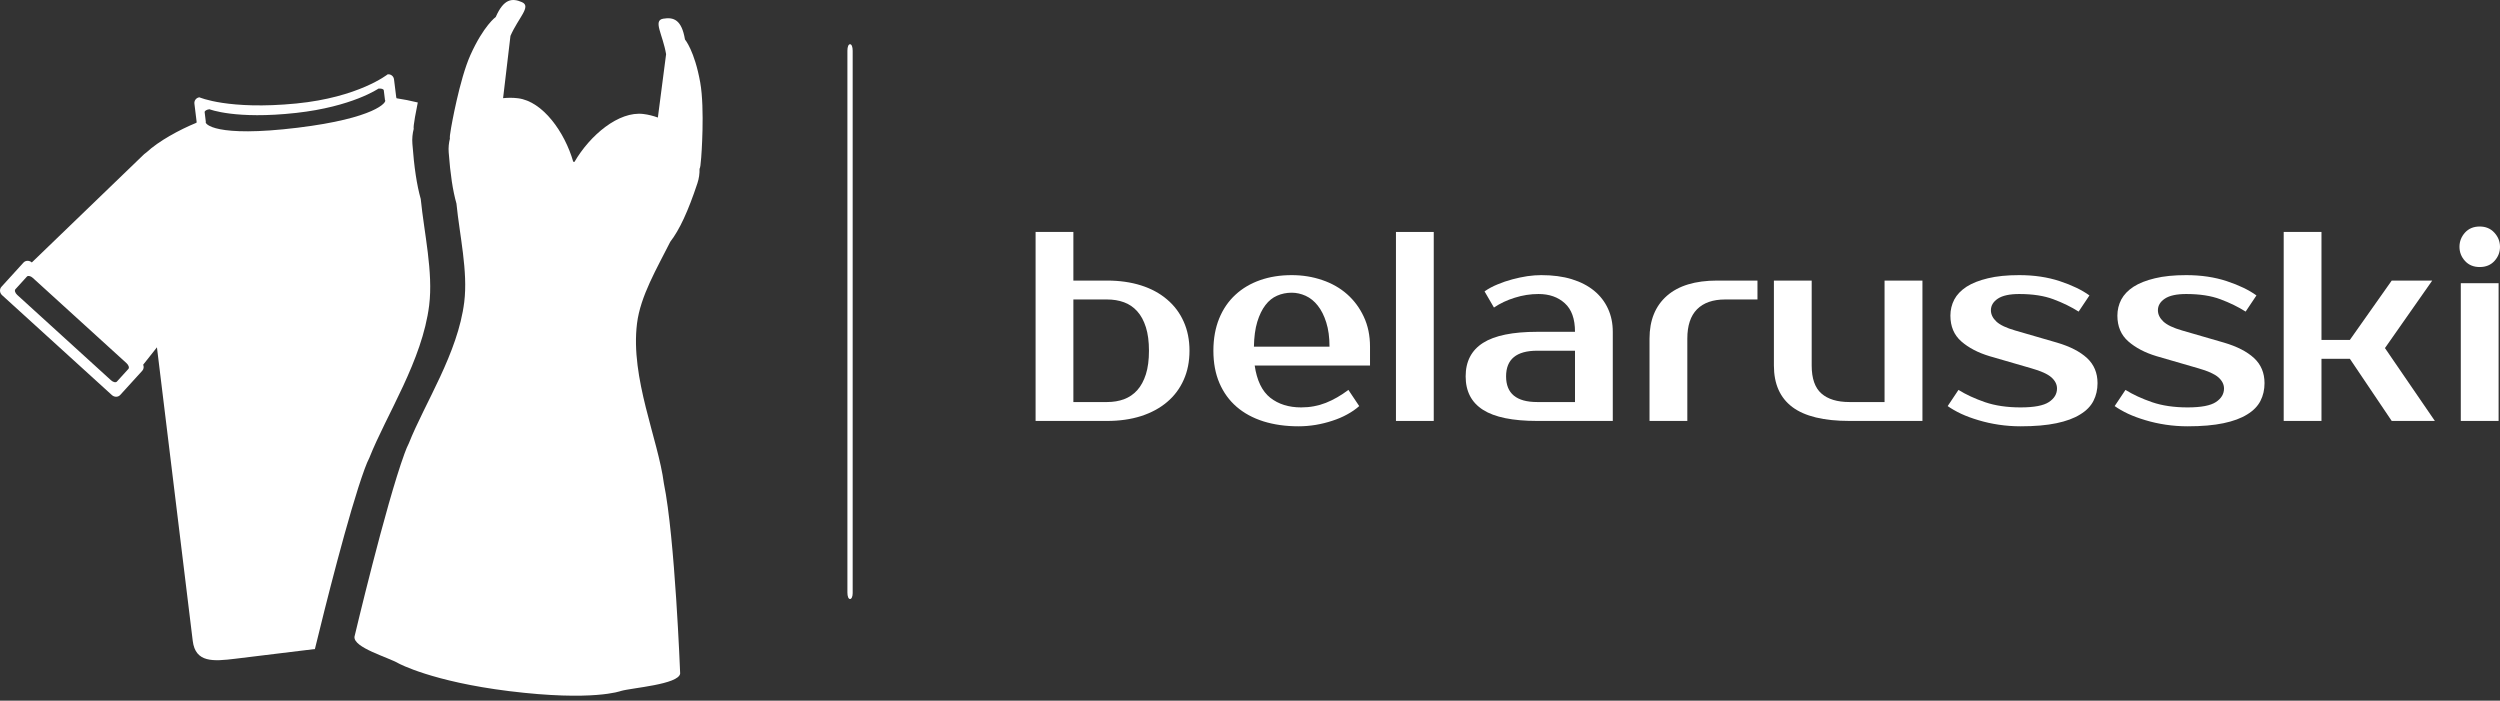
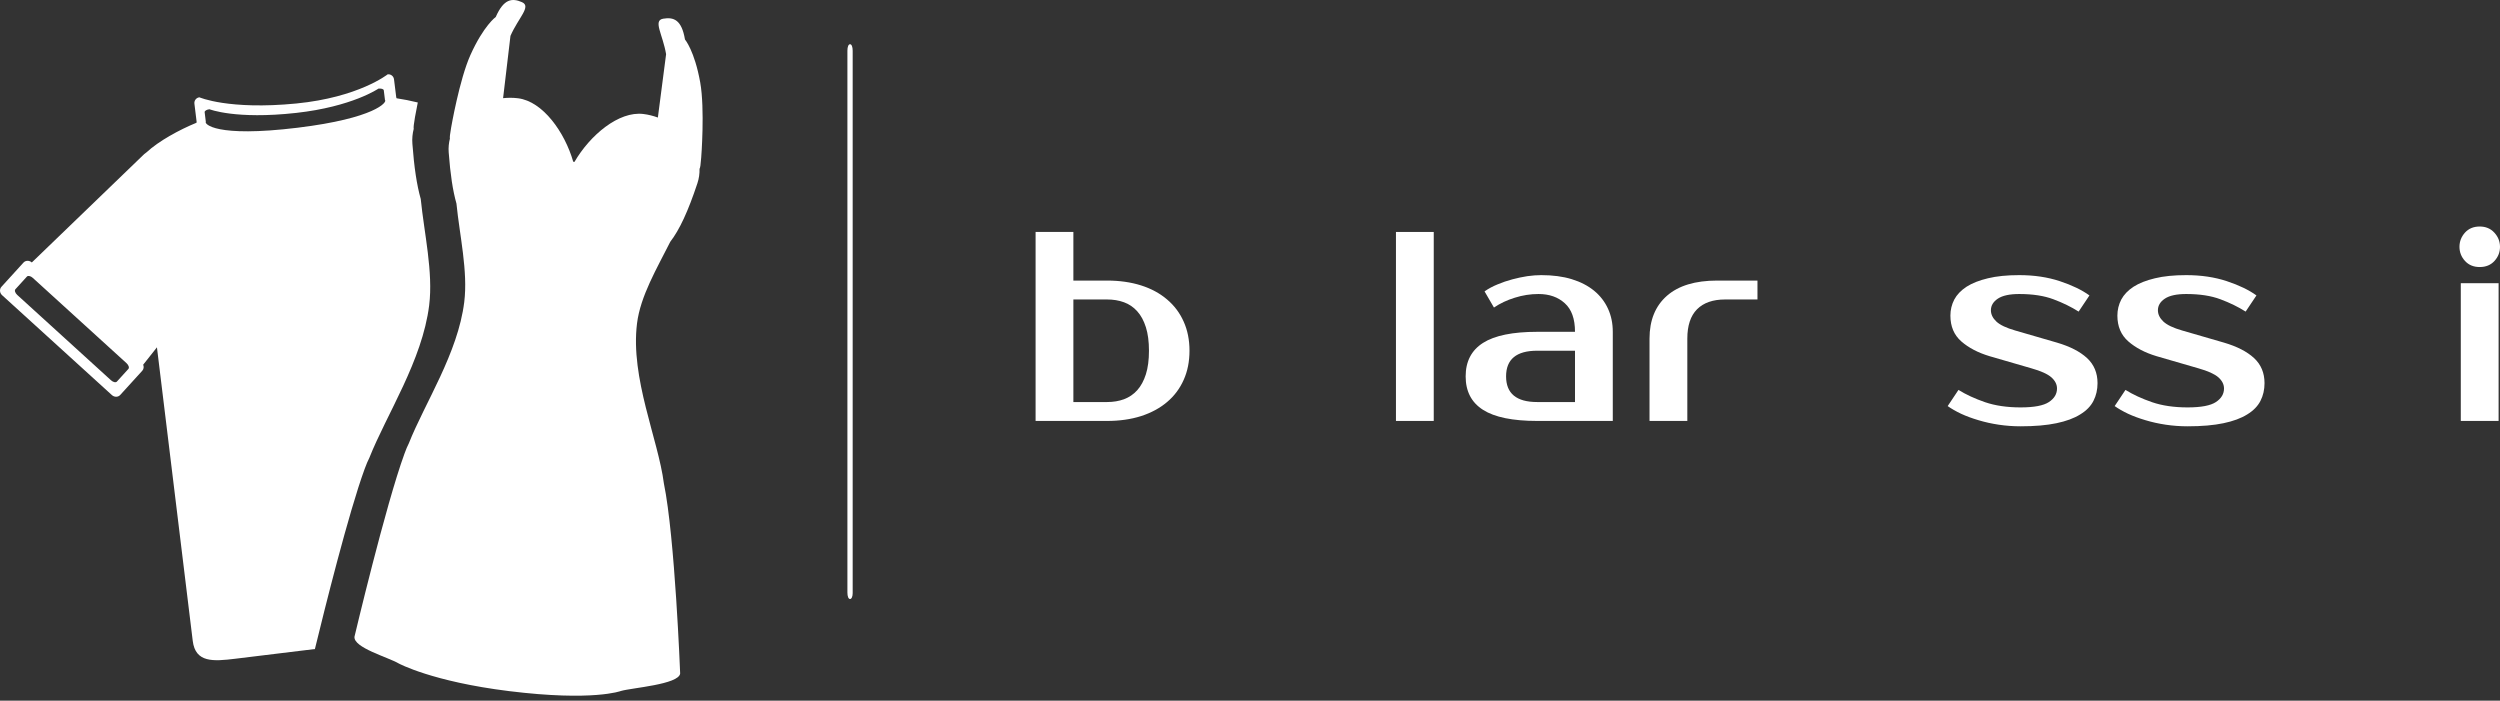
<svg xmlns="http://www.w3.org/2000/svg" width="157" height="44" viewBox="0 0 157 44" fill="none">
  <rect x="0" y="0" width="157" height="44" fill="#333333" stroke="none" />
  <path d="M53.548 37.251V3.185C53.548 2.94 53.482 2.777 53.382 2.777C53.283 2.777 53.217 2.94 53.217 3.185V37.21C53.217 37.455 53.283 37.619 53.382 37.619C53.482 37.619 53.548 37.455 53.548 37.251Z" fill="white" />
  <path d="M67.408 25.248H69.528C69.914 25.248 70.267 25.189 70.588 25.072C70.911 24.95 71.189 24.761 71.421 24.503C71.653 24.242 71.833 23.909 71.962 23.504C72.091 23.096 72.155 22.602 72.155 22.025C72.155 21.451 72.091 20.959 71.962 20.551C71.833 20.142 71.653 19.809 71.421 19.552C71.189 19.291 70.911 19.101 70.588 18.983C70.267 18.866 69.914 18.807 69.528 18.807H67.408V25.248ZM69.528 26.435H65.035V14.567H67.408V17.62H69.528C70.308 17.62 71.018 17.721 71.658 17.923C72.295 18.126 72.84 18.42 73.292 18.807C73.745 19.189 74.093 19.653 74.335 20.198C74.578 20.738 74.7 21.348 74.7 22.025C74.7 22.705 74.578 23.316 74.335 23.857C74.093 24.402 73.745 24.866 73.292 25.248C72.84 25.631 72.295 25.925 71.658 26.131C71.018 26.334 70.308 26.435 69.528 26.435Z" fill="white" />
-   <path d="M81.715 25.585C82.267 25.585 82.784 25.489 83.266 25.298C83.745 25.107 84.216 24.836 84.68 24.486L85.359 25.502C85.145 25.694 84.893 25.868 84.602 26.026C84.315 26.185 84.004 26.317 83.669 26.424C83.338 26.534 82.99 26.621 82.626 26.683C82.266 26.742 81.905 26.772 81.544 26.772C80.742 26.772 80.01 26.669 79.347 26.463C78.685 26.253 78.122 25.947 77.658 25.546C77.195 25.145 76.836 24.65 76.582 24.061C76.328 23.473 76.201 22.794 76.201 22.025C76.201 21.27 76.323 20.595 76.565 19.999C76.808 19.406 77.149 18.91 77.587 18.509C78.021 18.107 78.538 17.802 79.138 17.592C79.734 17.383 80.394 17.278 81.119 17.278C81.796 17.278 82.435 17.381 83.035 17.587C83.634 17.789 84.155 18.085 84.597 18.475C85.038 18.866 85.388 19.337 85.645 19.889C85.907 20.444 86.037 21.072 86.037 21.771V22.957H78.795C78.932 23.896 79.257 24.569 79.772 24.978C80.288 25.383 80.935 25.585 81.715 25.585ZM81.119 18.382C80.792 18.382 80.486 18.444 80.203 18.569C79.92 18.691 79.675 18.888 79.469 19.16C79.259 19.432 79.088 19.784 78.956 20.214C78.827 20.641 78.757 21.16 78.746 21.771H83.493C83.493 21.186 83.425 20.678 83.288 20.247C83.152 19.817 82.974 19.463 82.753 19.188C82.536 18.912 82.282 18.707 81.991 18.575C81.704 18.446 81.414 18.382 81.119 18.382Z" fill="white" />
  <path d="M90.039 14.567V26.435H87.666V14.567H90.039Z" fill="white" />
  <path d="M94.582 23.636C94.582 24.711 95.233 25.248 96.536 25.248H98.91V22.025H96.536C95.233 22.025 94.582 22.562 94.582 23.636ZM96.536 20.838H98.91C98.91 20.025 98.696 19.427 98.269 19.044C97.846 18.658 97.296 18.464 96.619 18.464C96.111 18.464 95.614 18.542 95.129 18.696C94.639 18.847 94.203 19.053 93.82 19.314L93.23 18.299C93.476 18.126 93.75 17.979 94.052 17.857C94.35 17.732 94.657 17.627 94.974 17.543C95.29 17.458 95.603 17.392 95.912 17.344C96.225 17.3 96.518 17.278 96.79 17.278C97.511 17.278 98.15 17.362 98.705 17.532C99.257 17.701 99.727 17.944 100.113 18.26C100.496 18.577 100.786 18.954 100.985 19.392C101.184 19.826 101.283 20.308 101.283 20.838V26.435H96.536C94.998 26.435 93.865 26.203 93.136 25.739C92.407 25.276 92.043 24.575 92.043 23.636C92.043 22.698 92.407 21.997 93.136 21.533C93.865 21.07 94.998 20.838 96.536 20.838Z" fill="white" />
  <path d="M110.369 17.62V18.807H108.337C107.568 18.807 106.98 19.013 106.571 19.425C106.166 19.837 105.964 20.45 105.964 21.263V26.435H103.59V21.263C103.59 20.111 103.955 19.215 104.683 18.575C105.412 17.938 106.461 17.62 107.83 17.62H110.369Z" fill="white" />
-   <path d="M111.401 22.957V17.62H113.774V22.957C113.774 23.771 113.979 24.356 114.387 24.713C114.792 25.07 115.379 25.248 116.148 25.248H118.35V17.62H120.729V26.435H116.148C114.533 26.435 113.337 26.144 112.56 25.563C111.787 24.981 111.401 24.113 111.401 22.957Z" fill="white" />
  <path d="M125.029 19.485C125.029 19.743 125.145 19.98 125.377 20.198C125.609 20.411 126.001 20.597 126.553 20.755L129.18 21.517C129.993 21.756 130.621 22.078 131.062 22.483C131.504 22.891 131.725 23.418 131.725 24.061C131.725 24.47 131.64 24.84 131.471 25.171C131.302 25.506 131.024 25.791 130.637 26.026C130.255 26.266 129.758 26.45 129.147 26.578C128.536 26.707 127.786 26.772 126.895 26.772C126.431 26.772 125.975 26.739 125.526 26.672C125.081 26.606 124.658 26.512 124.257 26.391C123.855 26.273 123.491 26.139 123.164 25.988C122.836 25.833 122.553 25.671 122.314 25.502L122.992 24.486C123.467 24.781 124.025 25.038 124.665 25.259C125.302 25.476 126.045 25.585 126.895 25.585C127.741 25.585 128.334 25.473 128.672 25.248C129.011 25.024 129.18 24.74 129.18 24.398C129.18 24.141 129.062 23.907 128.827 23.697C128.588 23.487 128.168 23.298 127.568 23.129L124.941 22.367C124.22 22.15 123.629 21.841 123.169 21.439C122.713 21.038 122.485 20.499 122.485 19.822C122.485 19.462 122.566 19.125 122.728 18.812C122.893 18.503 123.151 18.234 123.5 18.006C123.85 17.782 124.297 17.605 124.842 17.476C125.383 17.344 126.038 17.278 126.807 17.278C127.745 17.278 128.597 17.405 129.362 17.659C130.124 17.912 130.742 18.21 131.217 18.553L130.538 19.568C130.074 19.274 129.548 19.016 128.959 18.796C128.374 18.575 127.657 18.464 126.807 18.464C126.207 18.464 125.762 18.56 125.471 18.751C125.176 18.946 125.029 19.191 125.029 19.485Z" fill="white" />
  <path d="M135.517 19.485C135.517 19.743 135.633 19.98 135.865 20.198C136.097 20.411 136.488 20.597 137.04 20.755L139.668 21.517C140.481 21.756 141.109 22.078 141.55 22.483C141.992 22.891 142.212 23.418 142.212 24.061C142.212 24.47 142.128 24.84 141.959 25.171C141.789 25.506 141.511 25.791 141.125 26.026C140.742 26.266 140.246 26.45 139.635 26.578C139.024 26.707 138.273 26.772 137.383 26.772C136.919 26.772 136.463 26.739 136.014 26.672C135.568 26.606 135.145 26.512 134.744 26.391C134.343 26.273 133.979 26.139 133.651 25.988C133.324 25.833 133.04 25.671 132.801 25.502L133.48 24.486C133.955 24.781 134.512 25.038 135.153 25.259C135.789 25.476 136.533 25.585 137.383 25.585C138.229 25.585 138.821 25.473 139.16 25.248C139.499 25.024 139.668 24.74 139.668 24.398C139.668 24.141 139.55 23.907 139.315 23.697C139.075 23.487 138.656 23.298 138.056 23.129L135.429 22.367C134.707 22.15 134.117 21.841 133.657 21.439C133.2 21.038 132.972 20.499 132.972 19.822C132.972 19.462 133.053 19.125 133.215 18.812C133.381 18.503 133.638 18.234 133.988 18.006C134.338 17.782 134.785 17.605 135.329 17.476C135.87 17.344 136.525 17.278 137.294 17.278C138.233 17.278 139.085 17.405 139.85 17.659C140.612 17.912 141.23 18.21 141.705 18.553L141.026 19.568C140.562 19.274 140.036 19.016 139.447 18.796C138.862 18.575 138.144 18.464 137.294 18.464C136.695 18.464 136.249 18.56 135.959 18.751C135.664 18.946 135.517 19.191 135.517 19.485Z" fill="white" />
-   <path d="M150.2 26.435L147.572 22.532H145.789V26.435H143.416V14.567H145.789V21.346H147.572L150.2 17.62H152.744L149.775 21.859L152.91 26.435H150.2Z" fill="white" />
  <path d="M156.912 17.785V26.435H154.538V17.785H156.912ZM157 15.5C157 15.839 156.884 16.135 156.652 16.389C156.42 16.643 156.111 16.77 155.725 16.77C155.342 16.77 155.035 16.643 154.803 16.389C154.571 16.135 154.455 15.839 154.455 15.5C154.455 15.162 154.571 14.864 154.803 14.606C155.035 14.352 155.342 14.225 155.725 14.225C156.1 14.225 156.406 14.352 156.641 14.606C156.88 14.864 157 15.162 157 15.5Z" fill="white" />
  <path d="M43.974 5.179C43.62 3.191 43.016 2.479 43.016 2.479C42.807 1.235 42.304 1.063 41.648 1.174C40.992 1.285 41.622 2.16 41.831 3.403L41.314 7.382C41.021 7.274 40.716 7.197 40.405 7.159C38.854 6.966 37.05 8.495 36.077 10.167C36.051 10.164 36.025 10.16 35.999 10.157C35.464 8.294 34.086 6.364 32.532 6.171C32.221 6.132 31.906 6.132 31.594 6.165L32.057 2.253C32.564 1.098 33.388 0.403 32.778 0.135C32.169 -0.132 31.639 -0.089 31.133 1.066C31.133 1.066 30.373 1.61 29.544 3.451C28.849 5 28.331 8.016 28.331 8.016C28.261 8.421 28.237 8.618 28.254 8.705C28.185 8.979 28.155 9.268 28.178 9.571C28.28 10.936 28.434 11.975 28.665 12.782C28.862 14.774 29.394 17.033 29.155 18.968C28.756 22.191 26.681 25.301 25.672 27.848C25.587 28.009 25.5 28.219 25.401 28.491C24.214 31.732 22.262 39.982 22.262 39.982C22.176 40.672 24.37 41.271 25.037 41.664C25.037 41.664 27.13 42.803 31.969 43.402C37.256 44.057 38.997 43.392 38.997 43.392C39.661 43.196 42.628 42.987 42.714 42.297C42.714 42.297 42.387 33.743 41.692 30.361C41.692 30.359 41.691 30.357 41.691 30.355C41.334 27.577 39.578 23.742 40.005 20.311C40.219 18.592 41.245 16.871 42.093 15.184C42.68 14.422 43.212 13.27 43.795 11.517C43.897 11.211 43.939 10.905 43.931 10.604C43.975 10.537 44.002 10.342 44.035 9.902C44.038 9.903 44.272 6.851 43.974 5.179Z" fill="white" />
  <path d="M23.192 28.759C24.282 26.009 26.52 22.652 26.952 19.173C27.211 17.083 26.637 14.645 26.422 12.494C26.175 11.624 26.007 10.502 25.898 9.028C25.873 8.701 25.905 8.389 25.981 8.093C25.962 7.999 25.987 7.787 26.062 7.35C26.062 7.35 26.126 6.982 26.237 6.436C25.784 6.325 25.327 6.234 24.907 6.172C24.9 6.149 24.894 6.127 24.884 6.111L24.744 4.982C24.72 4.784 24.541 4.644 24.346 4.668C24.346 4.668 22.53 6.115 18.604 6.5C14.352 6.916 12.522 6.111 12.522 6.111C12.325 6.135 12.185 6.314 12.209 6.511L12.347 7.64C12.342 7.658 12.339 7.68 12.342 7.707C11.252 8.154 9.966 8.857 9.195 9.572C9.106 9.634 9.019 9.703 8.942 9.788L1.998 16.483C1.842 16.342 1.607 16.344 1.474 16.491L0.089 18.013C-0.044 18.16 -0.026 18.394 0.13 18.537L7.027 24.811C7.183 24.953 7.418 24.951 7.551 24.803L8.935 23.282C9.029 23.178 9.045 23.03 8.992 22.903L9.856 21.812L12.104 40.247C12.272 41.627 13.395 41.537 14.774 41.369L19.776 40.759C20.381 38.268 21.894 32.196 22.899 29.452C23.006 29.159 23.101 28.934 23.192 28.759ZM8.063 23.169L7.341 23.963C7.271 24.04 7.105 24.003 6.972 23.882L1.083 18.522C0.95 18.401 0.897 18.239 0.968 18.164L1.691 17.369C1.761 17.293 1.925 17.33 2.059 17.451L7.949 22.811C8.08 22.931 8.132 23.093 8.063 23.169ZM12.925 7.649L12.852 7.045C12.842 6.964 12.977 6.882 13.153 6.86C13.153 6.86 14.787 7.515 18.598 7.091C22.117 6.701 23.765 5.566 23.765 5.566C23.941 5.545 24.093 5.592 24.102 5.673L24.176 6.277C24.341 6.403 23.561 7.428 18.684 8.022C13.497 8.653 12.827 7.767 12.925 7.649Z" fill="white" />
</svg>